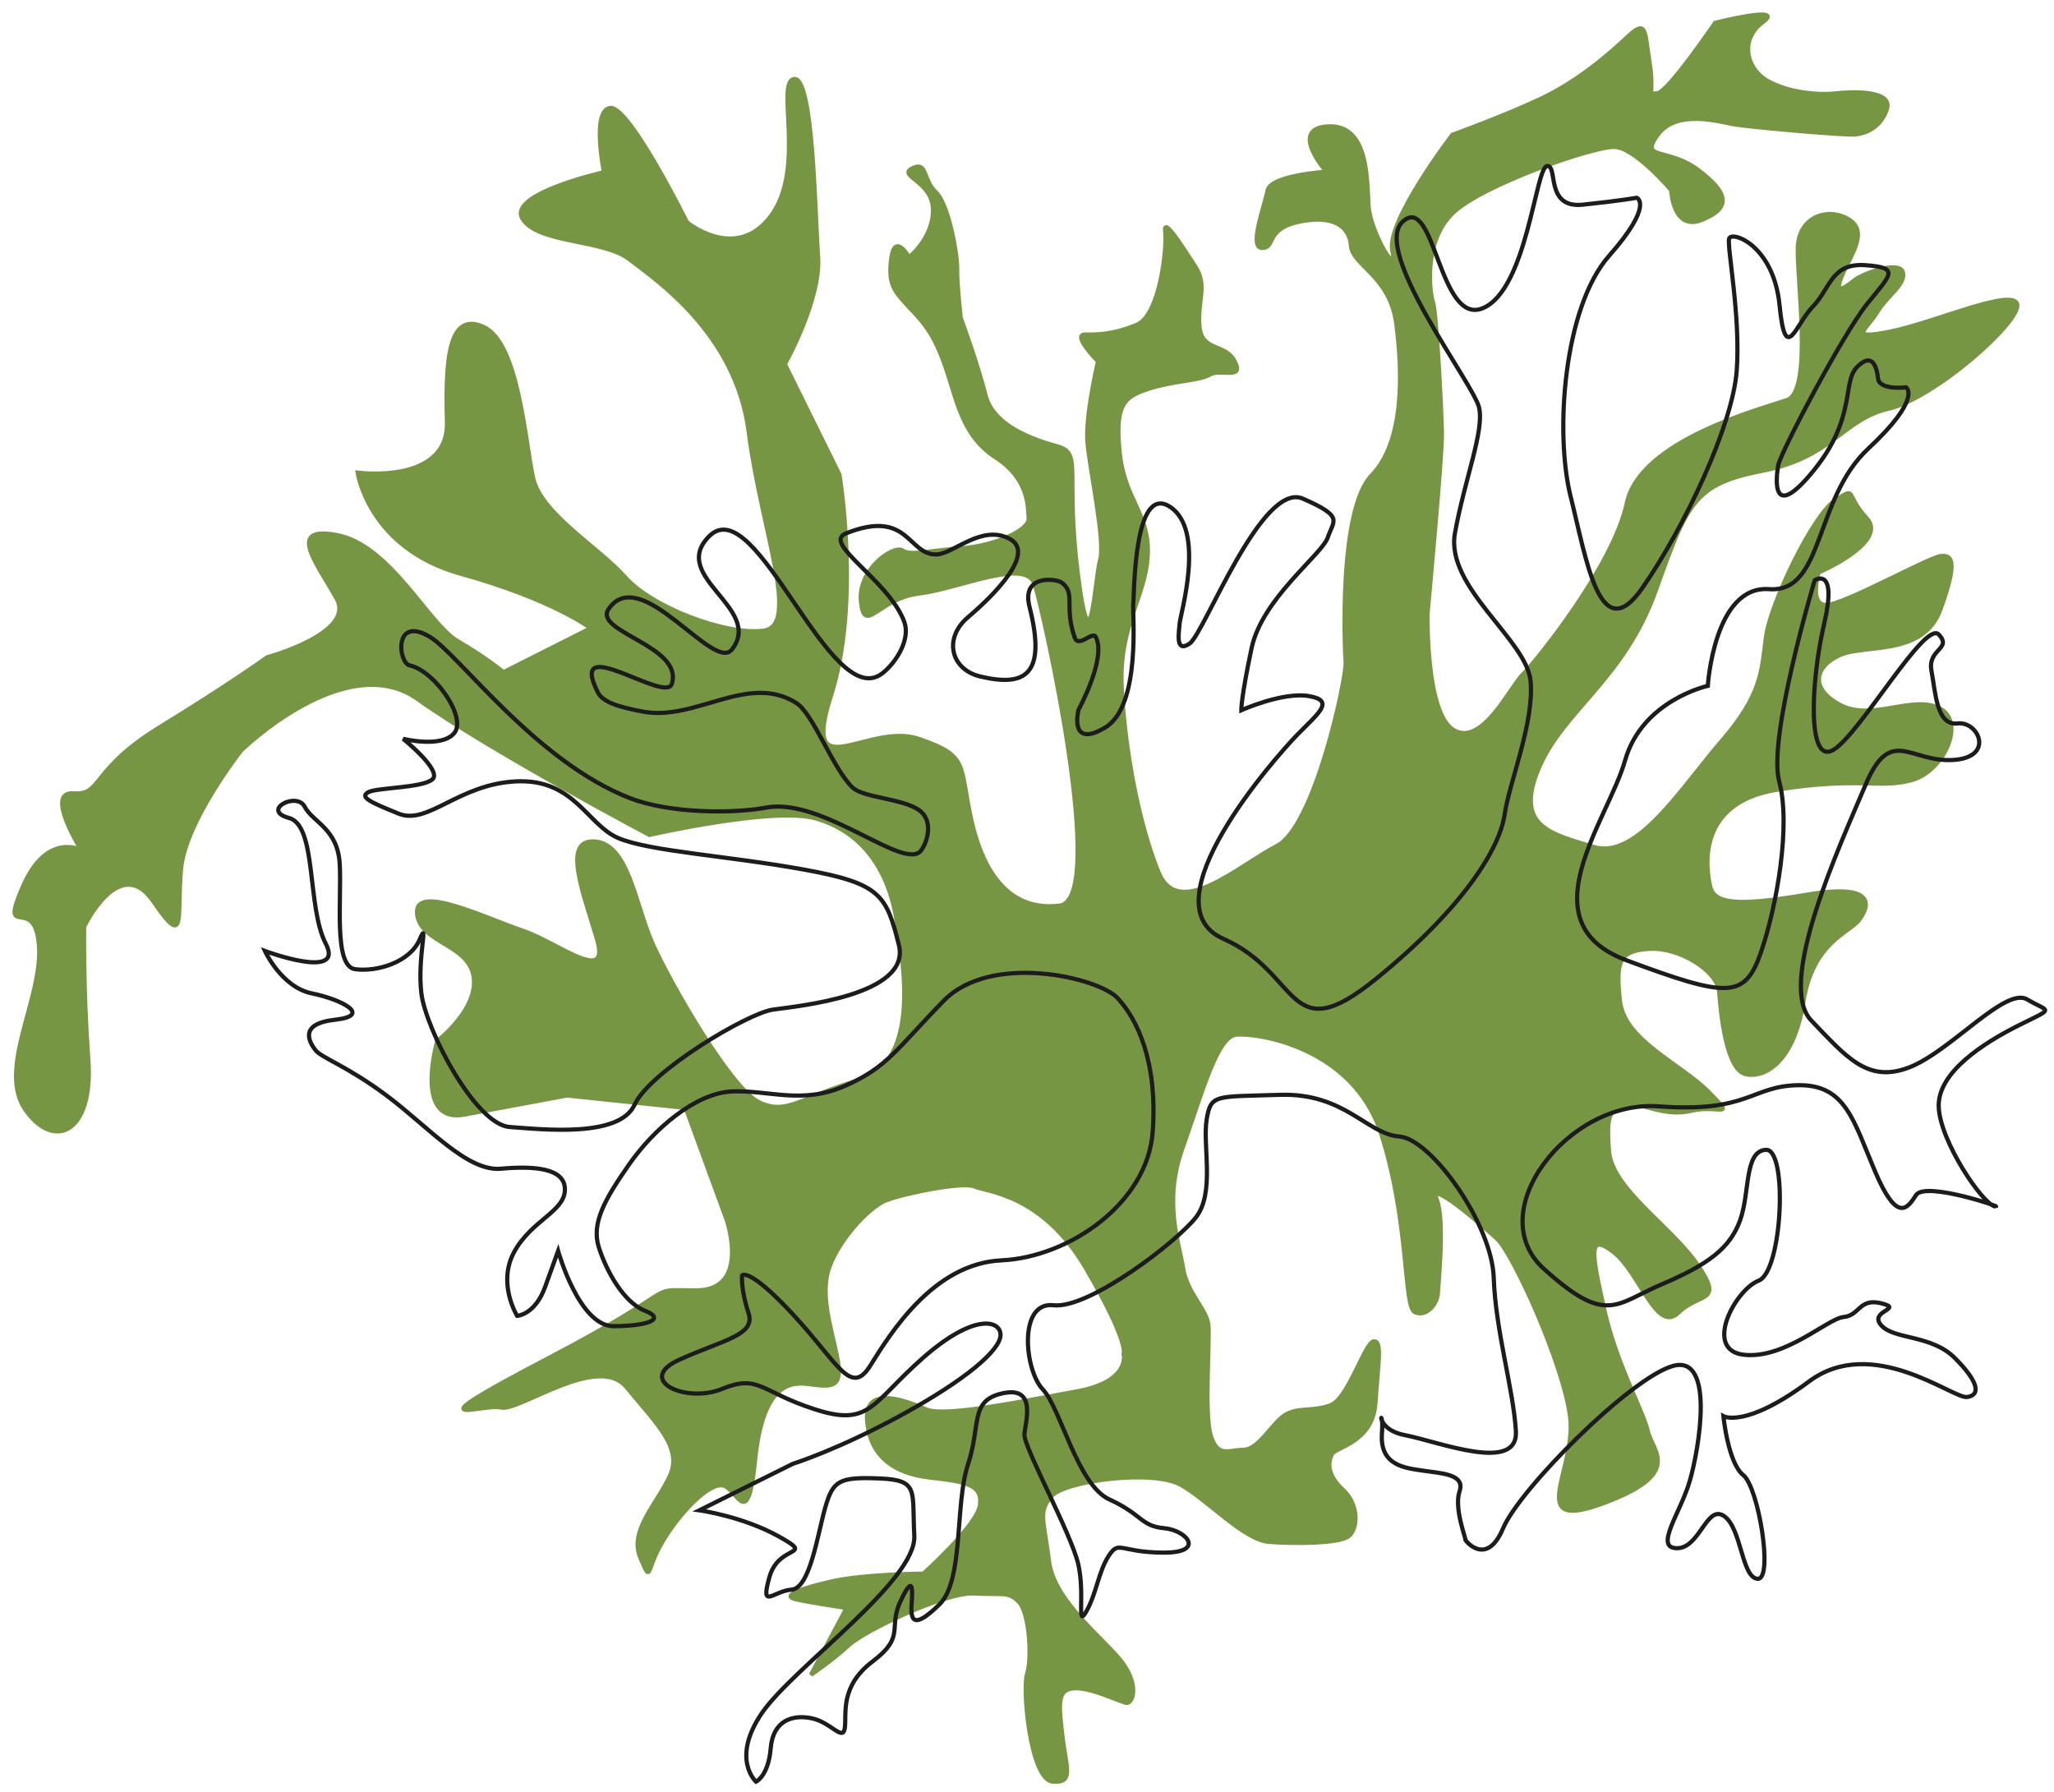
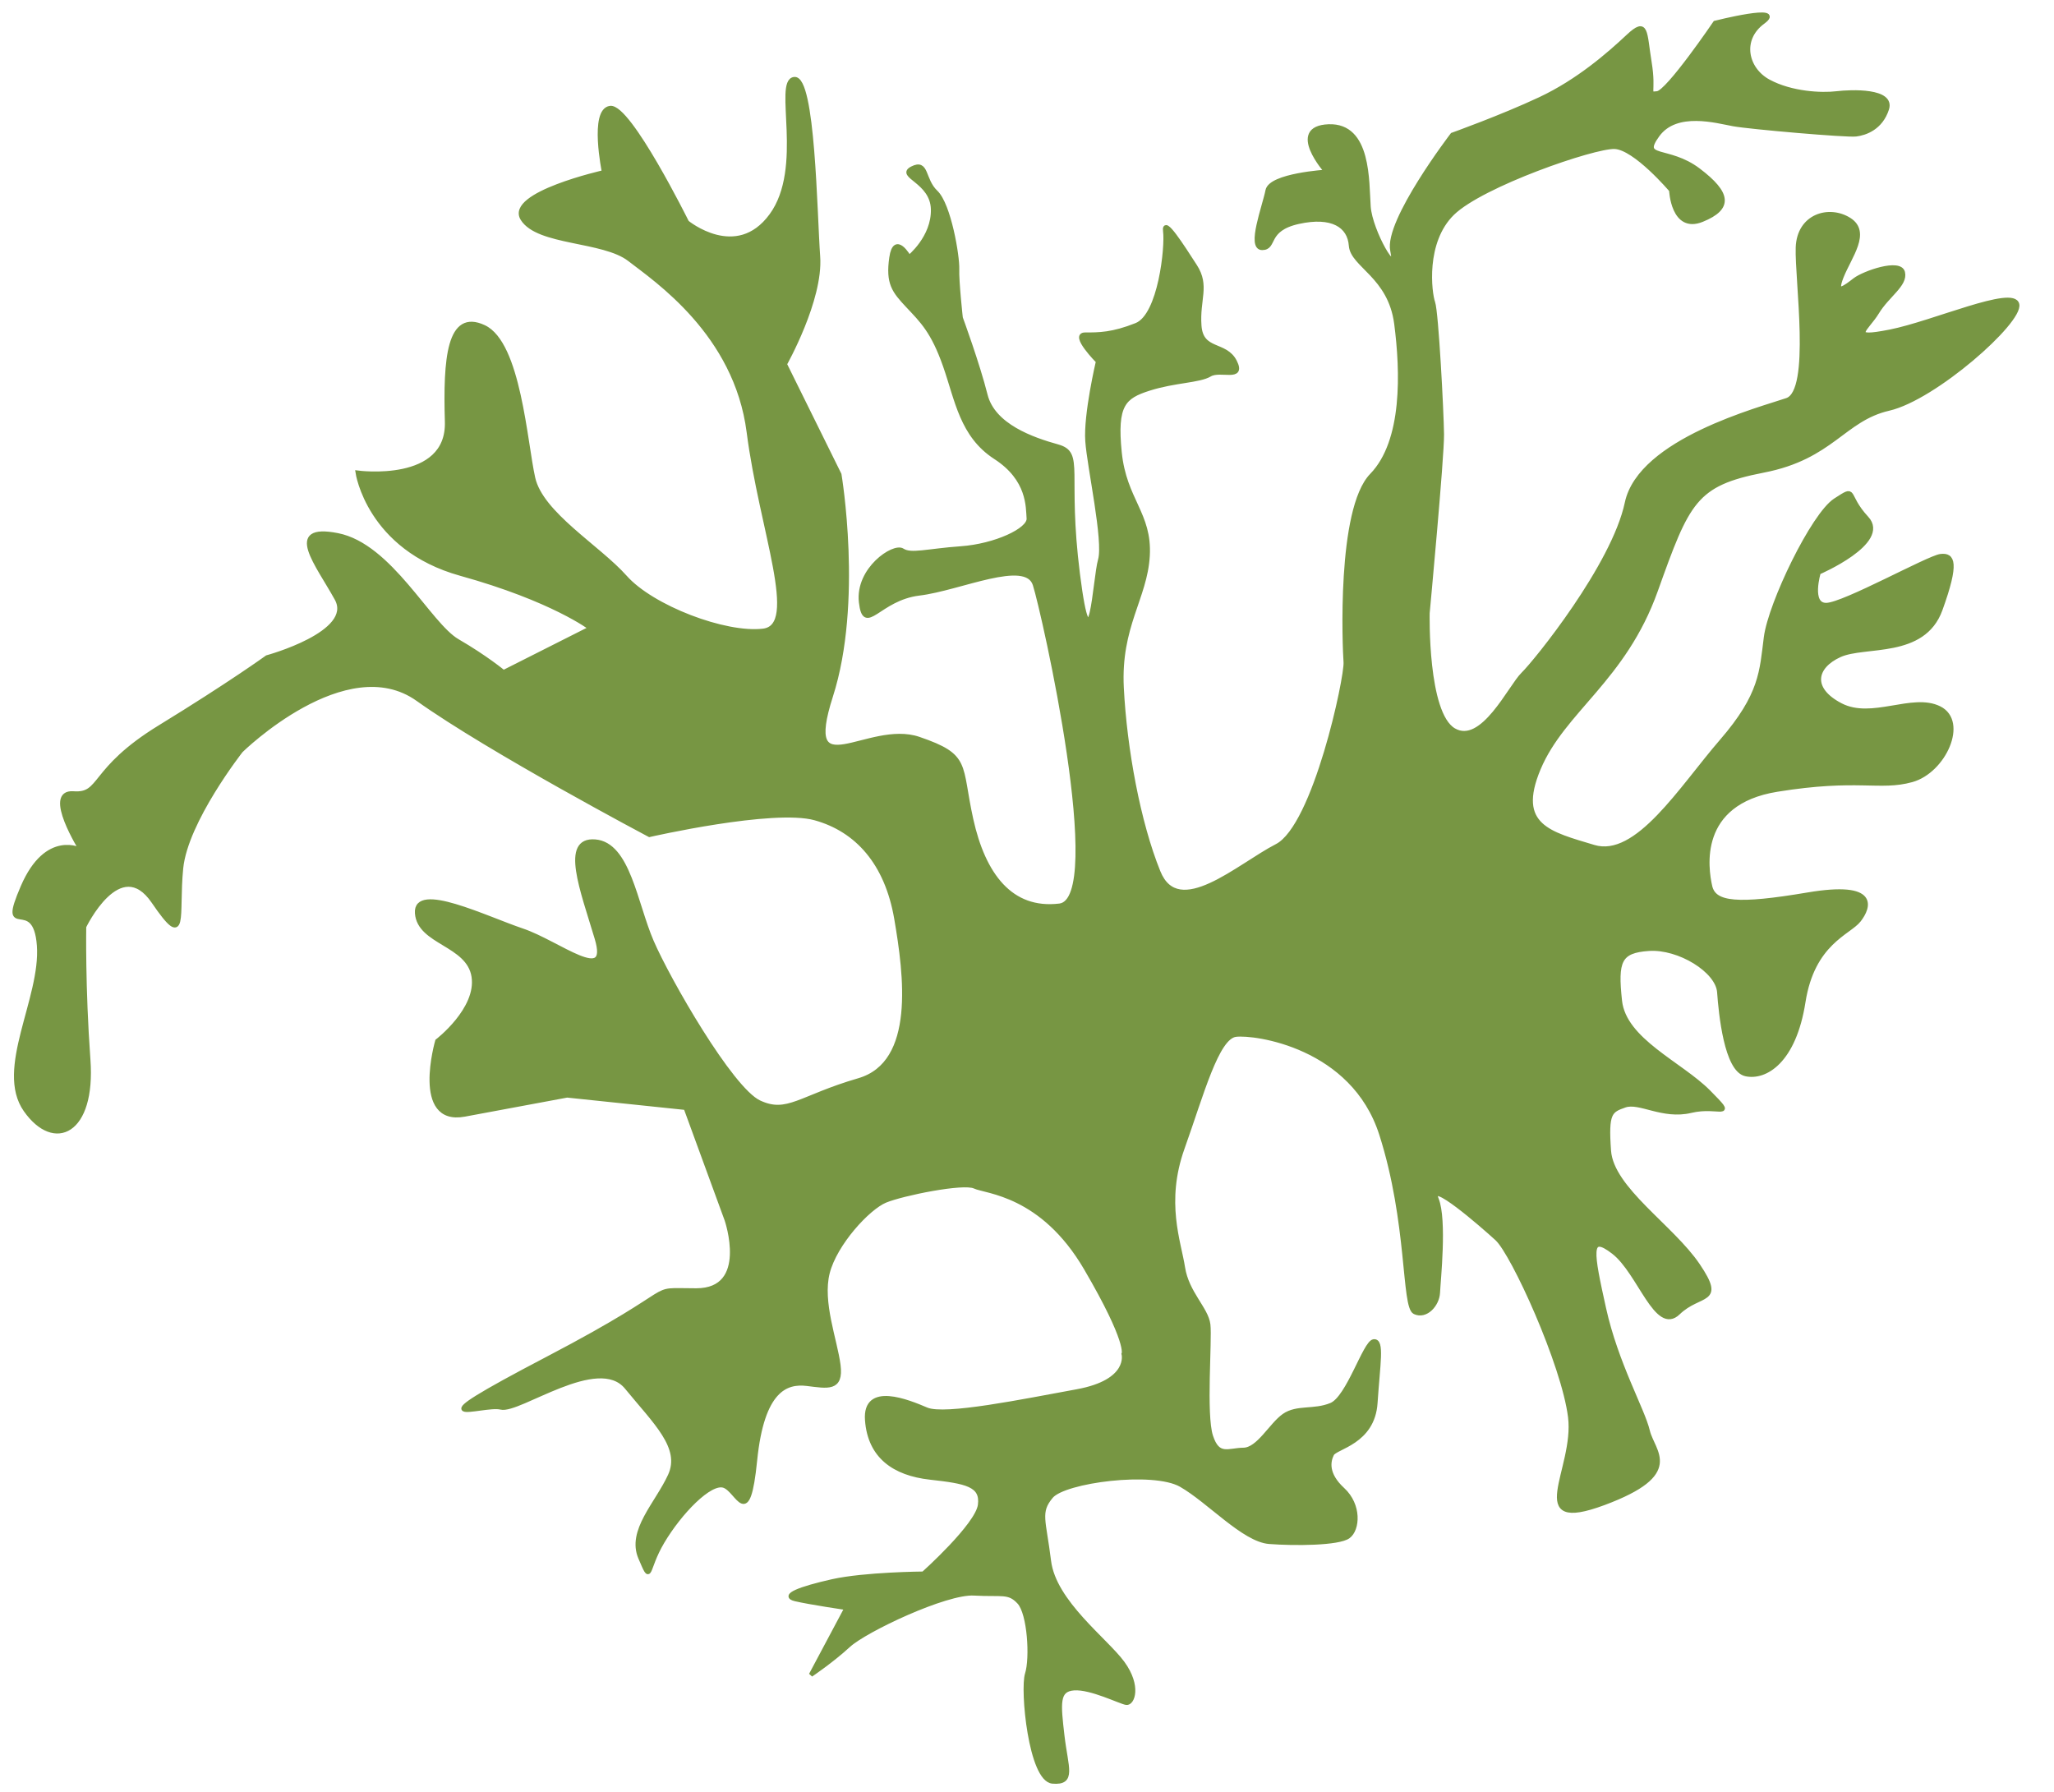
<svg xmlns="http://www.w3.org/2000/svg" width="141" height="123" viewBox="0 0 141 123" fill="none">
  <path fill-rule="evenodd" clip-rule="evenodd" d="M55.668 114.964C55.668 114.964 57.103 114.001 58.247 112.946C59.391 111.89 64.931 109.27 66.864 109.381C68.798 109.491 69.247 109.207 69.961 109.981C70.674 110.755 70.851 113.83 70.506 114.904C70.162 115.977 70.743 122.16 72.252 122.291C73.761 122.423 73.183 121.346 72.928 119.141C72.674 116.935 72.557 115.975 73.725 115.891C74.893 115.807 76.892 116.826 77.32 116.889C77.747 116.953 78.223 115.748 77.075 114.167C75.927 112.585 72.356 109.978 72.009 107.153C71.663 104.328 71.249 103.805 72.157 102.721C73.064 101.636 79.159 100.842 81.07 101.929C82.98 103.017 85.383 105.708 87.131 105.841C88.878 105.974 91.882 105.954 92.552 105.472C93.221 104.99 93.334 103.314 92.177 102.249C91.019 101.185 91.19 100.305 91.436 99.816C91.683 99.327 94.243 99.018 94.421 96.302C94.599 93.585 94.907 92 94.302 92.073C93.696 92.146 92.564 95.953 91.379 96.44C90.193 96.927 89.038 96.551 88.144 97.175C87.251 97.799 86.388 99.509 85.356 99.519C84.324 99.53 83.611 100.074 83.127 98.584C82.644 97.095 83.071 91.997 82.947 90.923C82.821 89.849 81.474 88.75 81.206 87.005C80.938 85.26 79.849 82.524 81.175 78.809C82.502 75.094 83.533 71.185 84.836 71.027C86.14 70.87 92.874 71.775 94.819 77.847C96.763 83.919 96.338 89.704 97.117 90.069C97.895 90.434 98.675 89.537 98.71 88.73C98.745 87.923 99.193 83.741 98.62 82.319C98.047 80.897 101.654 84.016 102.761 85.029C103.869 86.042 107.334 93.65 107.784 97.265C108.235 100.88 104.606 105.218 110.093 103.179C115.581 101.139 113.454 99.676 113.114 98.227C112.774 96.776 110.948 93.614 110.108 89.817C109.269 86.019 108.975 84.563 110.767 85.952C112.558 87.342 113.71 91.559 115.202 90.118C116.694 88.676 118.352 89.508 116.562 86.858C114.773 84.207 110.639 81.611 110.449 78.996C110.259 76.381 110.53 76.234 111.538 75.883C112.546 75.531 114.134 76.715 116.073 76.252C118.012 75.788 119.22 76.903 117.294 74.957C115.368 73.011 111.494 71.415 111.203 68.698C110.912 65.982 111.141 65.266 113.198 65.132C115.255 64.997 117.91 66.626 118.017 68.104C118.124 69.581 118.499 73.436 119.835 73.733C121.172 74.03 123.154 72.873 123.796 68.781C124.437 64.69 126.927 64.046 127.614 63.159C128.301 62.273 128.93 60.591 124.105 61.404C119.279 62.218 117.672 62.067 117.395 60.84C117.118 59.612 116.415 55.109 121.985 54.207C127.555 53.304 129.026 54.159 131.236 53.547C133.446 52.936 134.983 49.539 133.132 48.616C131.28 47.693 128.501 49.52 126.353 48.404C124.206 47.288 124.564 45.753 126.292 44.971C128.019 44.189 132.029 45.079 133.203 41.842C134.376 38.604 134.055 38.069 133.217 38.17C132.379 38.272 126.602 41.493 125.383 41.526C124.164 41.558 124.846 39.297 124.846 39.297C124.846 39.297 129.673 37.222 128.144 35.573C126.615 33.923 127.513 33.356 125.988 34.343C124.463 35.33 121.524 41.419 121.224 43.749C120.924 46.078 120.947 47.681 118.174 50.883C115.401 54.086 112.379 59.038 109.402 58.137C106.425 57.235 103.946 56.732 105.628 52.744C107.311 48.757 111.478 46.648 113.664 40.535C115.85 34.422 116.325 33.217 121.049 32.302C125.773 31.387 126.523 28.774 129.664 28.05C132.804 27.326 138.726 22.087 138.475 20.897C138.225 19.707 132.713 22.176 129.75 22.763C126.787 23.351 128.143 22.614 128.856 21.438C129.569 20.262 130.831 19.536 130.629 18.701C130.427 17.865 127.955 18.736 127.332 19.213C126.709 19.691 125.866 20.366 126.423 18.98C126.979 17.593 128.315 15.941 126.937 15.076C125.559 14.21 123.489 14.805 123.413 16.993C123.337 19.181 124.459 26.843 122.672 27.461C120.885 28.078 112.588 30.228 111.679 34.523C110.77 38.819 105.427 45.428 104.549 46.28C103.672 47.131 101.765 51.261 99.803 50.122C97.842 48.983 97.998 42.084 97.998 42.084C97.998 42.084 99.003 31.355 98.984 29.809C98.965 28.262 98.61 21.424 98.374 20.765C98.138 20.105 97.696 16.604 99.713 14.639C101.731 12.675 109.428 10.025 110.842 10.083C112.255 10.142 114.721 13.054 114.721 13.054C114.721 13.054 114.834 15.908 116.841 15.091C118.848 14.275 118.681 13.263 116.593 11.681C114.506 10.099 112.507 11.028 113.788 9.268C115.069 7.508 117.852 8.318 118.994 8.524C120.136 8.73 126.753 9.306 127.405 9.227C128.057 9.148 129.113 8.776 129.532 7.479C129.951 6.182 127.097 6.283 126.073 6.406C125.048 6.53 122.975 6.437 121.411 5.594C119.847 4.751 119.406 2.697 121.021 1.513C122.635 0.329 117.737 1.566 117.737 1.566C117.737 1.566 114.513 6.314 113.768 6.404C113.023 6.494 113.581 6.379 113.238 4.289C112.895 2.199 113.067 1.272 111.769 2.489C110.472 3.706 108.353 5.568 105.719 6.804C103.085 8.039 99.698 9.251 99.698 9.251C99.698 9.251 95.151 15.191 95.579 17.203C96.007 19.216 94.075 15.895 93.951 14.19C93.827 12.484 94.012 8.563 91.202 8.673C88.392 8.784 91.052 11.788 91.052 11.788C91.052 11.788 87.219 12.022 87.013 13.079C86.809 14.135 85.703 17.021 86.642 17.023C87.582 17.024 86.831 15.738 89.142 15.229C91.453 14.721 92.637 15.495 92.736 16.859C92.835 18.223 95.423 18.942 95.85 22.217C96.276 25.491 96.436 30.287 94.164 32.627C91.892 34.965 92.299 44.434 92.373 45.457C92.447 46.481 90.28 56.719 87.654 58.069C85.028 59.419 80.892 63.244 79.519 59.855C78.145 56.467 77.215 51.419 77.002 47.202C76.789 42.984 78.62 41.043 78.786 38.156C78.952 35.268 77.193 34.335 76.86 31.049C76.528 27.764 77.147 27.23 78.891 26.675C80.635 26.12 82.328 26.145 83.048 25.714C83.768 25.283 85.425 26.115 84.767 24.818C84.109 23.522 82.466 24.179 82.334 22.36C82.202 20.541 82.915 19.626 82.037 18.268C81.159 16.91 79.843 14.834 79.984 15.878C80.126 16.922 79.653 21.652 78.01 22.31C76.367 22.967 75.427 22.966 74.488 22.965C73.549 22.963 75.374 24.807 75.374 24.807C75.374 24.807 74.512 28.466 74.645 30.285C74.777 32.104 75.893 37.129 75.519 38.436C75.144 39.743 74.879 46.426 73.994 39.423C73.109 32.42 74.33 31.126 72.604 30.646C70.879 30.167 68.181 29.232 67.651 27.117C67.122 25.002 65.951 21.818 65.951 21.818C65.951 21.818 65.676 19.328 65.707 18.464C65.738 17.601 65.152 14.059 64.243 13.194C63.335 12.329 63.663 11.028 62.621 11.556C61.58 12.083 63.999 12.421 64.046 14.365C64.094 16.309 62.407 17.659 62.407 17.659C62.407 17.659 61.438 15.942 61.189 17.692C60.94 19.442 61.354 19.965 62.321 20.995C63.288 22.025 64.045 22.736 64.874 25.102C65.703 27.467 66.021 29.894 68.337 31.391C70.653 32.889 70.558 34.792 70.616 35.587C70.674 36.383 68.311 37.472 65.974 37.639C63.638 37.807 62.538 38.169 61.946 37.782C61.354 37.395 58.846 39.075 59.104 41.337C59.363 43.599 60.306 41.077 63.1 40.739C65.893 40.401 70.433 38.247 71.039 40.123C71.645 42 76.088 61.761 72.736 62.166C69.384 62.571 67.509 60.045 66.67 56.248C65.83 52.45 66.542 51.905 63.074 50.719C59.606 49.533 54.969 54.222 57.037 47.78C59.104 41.337 57.622 32.572 57.622 32.572L53.878 24.997C53.878 24.997 56.373 20.567 56.159 17.612C55.944 14.656 55.825 5.267 54.522 5.425C53.218 5.582 55.34 11.518 52.948 14.789C50.556 18.06 47.159 15.259 47.159 15.259C47.159 15.259 43.195 7.253 41.891 7.41C40.588 7.568 41.461 11.82 41.461 11.82C41.461 11.82 34.806 13.313 35.869 15.019C36.933 16.726 41.419 16.412 43.211 17.801C45.002 19.19 50.53 22.879 51.398 29.655C52.267 36.43 54.997 42.981 52.39 43.296C49.783 43.611 44.759 41.696 42.918 39.625C41.077 37.554 37.154 35.276 36.6 32.82C36.046 30.364 35.616 23.569 33.216 22.45C30.816 21.33 30.555 24.607 30.683 28.949C30.811 33.291 24.55 32.443 24.55 32.443C24.55 32.443 25.302 37.627 31.629 39.385C37.956 41.142 40.543 43.123 40.543 43.123L34.563 46.14C34.563 46.14 33.363 45.138 31.401 43.999C29.44 42.86 26.792 37.447 23.171 36.737C19.55 36.029 21.813 38.736 23.113 41.102C24.412 43.468 18.333 45.12 18.333 45.12C18.333 45.12 15.793 46.96 10.979 49.908C6.165 52.856 7.039 54.606 5.036 54.458C3.033 54.31 5.582 58.359 5.582 58.359C5.582 58.359 3.216 57.041 1.561 60.879C-0.093 64.717 2.411 61.265 2.676 64.903C2.94 68.54 -0.218 73.39 1.755 76.195C3.729 79 6.428 77.751 6.064 72.749C5.701 67.748 5.776 63.611 5.776 63.611C5.776 63.611 8.222 58.498 10.535 61.888C12.848 65.279 12.107 62.845 12.434 59.594C12.761 56.344 16.544 51.529 16.544 51.529C16.544 51.529 23.733 44.467 28.686 47.997C33.639 51.526 44.58 57.313 44.58 57.313C44.58 57.313 53.08 55.368 55.956 56.167C58.832 56.966 60.876 59.241 61.53 63.061C62.183 66.881 63.002 72.974 58.955 74.152C54.907 75.33 54.058 76.579 52.114 75.668C50.169 74.756 45.866 67.249 44.737 64.633C43.607 62.018 43.123 57.948 40.856 57.764C38.588 57.578 39.97 61.082 40.962 64.402C41.955 67.722 38.356 64.717 35.852 63.873C33.348 63.029 28.478 60.636 28.627 62.682C28.776 64.728 32.16 64.778 32.512 67.029C32.864 69.279 30.016 71.459 30.016 71.459C30.016 71.459 28.365 77.163 31.886 76.508C35.408 75.852 38.93 75.197 38.93 75.197L47.069 76.048L49.883 83.735C49.883 83.735 51.55 88.58 47.792 88.575C44.035 88.571 47.431 88.109 37.612 93.246C27.792 98.383 33.138 96.309 34.381 96.618C35.624 96.926 41.056 92.83 43.015 95.23C44.974 97.63 46.884 99.349 45.992 101.292C45.1 103.235 43.164 105.079 43.958 106.93C44.752 108.781 44.305 107.803 45.477 105.827C46.648 103.85 48.742 101.647 49.706 101.989C50.67 102.331 51.343 105.117 51.833 100.241C52.324 95.366 53.975 94.822 55.397 94.994C56.818 95.166 57.774 95.395 57.557 93.701C57.34 92.007 56.304 89.38 56.815 87.369C57.327 85.358 59.59 82.905 60.776 82.417C61.961 81.93 66.127 81.083 66.905 81.447C67.683 81.812 71.541 81.919 74.545 87.06C77.549 92.201 77.133 92.939 77.133 92.939C77.133 92.939 77.646 94.827 73.938 95.505C70.23 96.182 64.863 97.29 63.603 96.754C62.343 96.218 59.341 94.976 59.522 97.477C59.704 99.978 61.386 101.151 63.849 101.426C66.311 101.702 67.453 101.908 67.273 103.306C67.093 104.704 63.388 108.018 63.388 108.018C63.388 108.018 59.352 108.048 57.133 108.545C54.915 109.043 53.637 109.542 54.593 109.77C55.549 109.998 58.112 110.377 58.112 110.377L55.668 114.964Z" fill="#779643" stroke="#779643" stroke-width="0.288" />
-   <path d="M74.034 48.723C74.034 48.723 73.336 51.448 75.86 49.944C78.385 48.44 77.713 41.958 77.793 41.4C77.874 40.843 77.804 33.185 80.298 34.777C82.793 36.37 81.023 42.156 80.975 42.81C80.927 43.463 80.667 44.853 81.666 44.175C82.666 43.497 86.604 32.988 89.442 34.231C92.28 35.473 91.551 35.701 91.147 36.892C90.743 38.083 86.644 41.068 85.918 44.489C85.192 47.91 85.209 48.756 85.209 48.756C85.209 48.756 88.075 47.464 89.872 47.785C91.669 48.105 90.498 48.958 89.043 50.447C87.588 51.936 78.611 62.074 83.978 64.442C89.346 66.809 88.318 72.18 94.464 67.187C100.609 62.193 102.965 58.141 103.287 55.911C103.609 53.681 105.335 49.583 105.068 46.746C104.802 43.909 99.208 40.303 99.876 36.597C100.544 32.89 101.893 29.609 101.537 27.986C101.182 26.363 94.097 17.201 96.301 15.204C98.506 13.207 98.779 22.43 101.802 21.15C104.825 19.871 105.407 11.501 106.194 11.4C106.981 11.299 106.023 14.325 108.656 14.049C111.289 13.774 112.356 13.574 112.356 13.574C112.356 13.574 113.565 14.036 110.457 17.562C107.348 21.09 106.717 29.683 107.819 34.084C108.921 38.484 109.82 44.561 112.741 40.363C115.661 36.164 118.945 29.175 119.22 25.439C119.494 21.704 118.546 16.952 118.697 16.386C118.847 15.82 121.754 16.8 122.161 20.961C122.567 25.123 123.253 22.262 124.451 21.036C125.649 19.81 125.701 18.029 128.063 18.204C130.425 18.378 129.839 18.804 128.186 20.842C126.532 22.88 122.207 31.107 122.067 31.941C121.927 32.776 121.536 35.94 124.494 32.308C127.452 28.676 126.442 26.254 127.47 25.203C128.497 24.152 128.822 25.115 128.918 25.967C129.014 26.819 130.847 26.589 130.847 26.589C130.847 26.589 131.985 27.32 128.246 30.8C124.508 34.281 125.222 40.719 121.443 40.441C117.664 40.162 117.235 47.08 117.235 47.08C117.235 47.08 112.73 48.062 111.555 52.201C110.38 56.34 104.721 63.342 111.656 65.919C118.591 68.496 119.773 68.584 120.879 65.379C121.985 62.173 122.947 56.61 122.136 53.639C121.325 50.668 124.575 39.827 124.575 39.827C124.575 39.827 126.153 38.816 125.229 42.786C124.304 46.756 124.036 52.559 125.858 51.472C127.679 50.385 132.143 42.55 133.089 43.553C134.034 44.557 132.305 44.529 132.589 46.052C132.873 47.575 132.945 49.835 134.382 49.659C135.82 49.483 136.98 52.011 134.04 52.169C131.099 52.328 129.781 49.789 128.055 53.888C126.33 57.986 121.909 67.52 124.336 70.047C126.762 72.574 128.215 74.371 131.066 73.267C133.918 72.163 137.663 67.706 139.166 68.606C140.669 69.507 141.107 69.125 138.642 70.352C136.177 71.579 133.021 73.599 133.085 75.952C133.15 78.304 136.083 82.632 136.936 82.809C137.789 82.987 132.157 81.049 131.53 82.035C130.904 83.022 130.205 83.909 128.72 80.419C127.235 76.929 126.704 74.449 123.456 74.491C120.207 74.532 120.07 76.401 113.85 75.942C107.629 75.483 101.679 83.214 105.985 87.1C110.291 90.987 110.873 89.527 114.06 88.165C117.248 86.804 118.754 85.694 119.449 83.773C120.145 81.853 119.72 79.004 121.23 78.928C122.74 78.851 122.358 87.275 120.729 87.906C119.1 88.537 116.895 92.694 119.722 92.997C122.55 93.299 125.448 90.509 126.564 90.403C127.68 90.297 127.611 89.072 129.166 89.468C130.72 89.864 128.259 89.964 129.135 90.968C130.011 91.972 132.572 91.597 134.194 93.219C135.817 94.842 135.994 95.765 135.03 95.896C134.067 96.027 128.535 91.581 124.181 94.829C119.826 98.076 118.306 97.213 118.306 97.213C118.306 97.213 118.624 100.429 119.671 101.258C120.719 102.086 121.755 108.454 120.653 108.373C119.551 108.291 119.561 104.912 118.357 104.072C117.152 103.231 116.689 106.296 115.107 106.273C113.526 106.251 115.364 103.851 116.001 101.644C116.639 99.438 117.748 92.946 114.838 93.764C111.928 94.582 104.324 102.192 103.174 104.924C102.023 107.657 100.507 105.666 100.586 105.672C100.664 105.678 99.792 103.547 100.196 102.357C100.6 101.166 98.86 101.132 97.686 100.951C96.513 100.77 94.701 100.637 94.866 98.395C95.031 96.154 94.1 98.057 96.441 98.511C98.782 98.966 104.242 101.152 104.061 98.228C103.88 95.304 102.665 91.364 102.539 87.692C102.413 84.02 98.251 78.173 96.046 78.01C93.841 77.848 92.308 75.011 87.865 75.153C83.421 75.295 83.12 75.085 82.832 76.848C82.544 78.611 83.414 81.868 82.102 83.556C80.791 85.243 74.751 89.869 72.317 89.596C69.883 89.322 70.328 94.05 71.577 95.363C72.826 96.676 73.945 101.924 76.167 102.932C78.389 103.941 78.315 104.759 79.902 104.898C81.488 105.037 82.792 106.604 79.822 106.578C76.851 106.551 76.835 105.705 76.122 106.779C75.41 107.854 75.274 109.377 74.575 110.609C73.875 111.842 74.499 109.477 74.02 107.376C73.541 105.274 70.259 99.304 70.321 98.463C70.382 97.623 71.197 95.148 68.866 95.633C66.534 96.118 67.363 97.775 66.448 100.525C65.534 103.275 66.181 108.488 64.476 110.146C62.77 111.805 62.49 111.315 62.579 110.1C62.668 108.886 62.645 108.133 61.798 109.949C60.952 111.765 62.178 112.325 59.915 114.036C57.652 115.747 58.117 117.592 57.997 118.59C57.877 119.587 57.073 118.24 55.748 117.954C54.423 117.669 53.064 118.082 52.907 119.999C52.749 121.916 51.898 122.302 51.898 122.302C51.898 122.302 50.161 120.735 52.291 117.605C54.421 114.476 62.931 108.53 62.764 105.419C62.597 102.307 63.124 101.595 60.361 101.485C57.599 101.375 57.185 101.626 56.654 103.466C56.123 105.305 55.612 109.023 54.339 109.117C53.066 109.211 52.175 110.554 52.819 108.254C53.463 105.954 56.006 106.892 53.497 105.486C50.988 104.081 48.01 103.673 48.01 103.673L54.419 100.484C54.419 100.484 57.579 99.496 61.95 97.095C66.322 94.694 68.626 92.704 68.681 91.675C68.737 90.646 66.939 90.068 63.385 93.186C59.832 96.305 59.749 97.966 55.959 96.747C52.17 95.529 52.102 94.303 49.572 95.337C47.042 96.371 43.601 94.709 46.631 93.336C49.661 91.963 51.9 91.658 51.38 90.117C50.86 88.577 50.935 87.549 50.935 87.549C50.935 87.549 51.377 86.925 54.458 90.251C57.538 93.577 58.398 95.894 59.743 93.739C61.088 91.585 64.057 86.733 68.743 86.515C73.43 86.297 78.771 82.559 79.128 77.702C79.484 72.846 78.037 69.921 76.715 68.509C75.394 67.097 68.037 65.365 64.784 68.694C61.531 72.022 60.929 73.262 57.985 74.547C55.041 75.833 52.819 74.824 50.279 74.918C47.739 75.013 44.863 77.524 43.182 79.935C41.501 82.347 40.59 83.97 41.103 85.604C41.617 87.239 42.804 89.392 44.266 89.969C45.728 90.547 44.506 91.02 42.13 91.033C39.754 91.045 38.313 85.868 38.313 85.868C38.313 85.868 38.115 86.417 37.42 88.338C36.725 90.258 35.5 90.325 35.5 90.325C35.5 90.325 34.113 88.094 35.301 85.928C36.489 83.761 38.748 83.177 38.779 81.677C38.811 80.177 36.685 80.02 34.374 80.225C32.063 80.43 29.363 77.319 26.586 75.237C23.81 73.154 22.05 72.611 21.648 72.076C21.246 71.542 20.459 70.277 23.013 69.996C25.567 69.715 23.493 68.617 21.404 68.188C19.315 67.758 18.185 65.277 18.185 65.277C18.185 65.277 23.684 67.323 22.366 64.784C21.049 62.245 21.775 56.665 19.834 56.146C17.893 55.627 20.365 54.306 20.919 55.38C21.474 56.454 23.186 56.862 23.322 59.314C23.459 61.765 22.887 66.325 24.376 66.528C25.865 66.732 28.131 66.054 28.799 64.507C29.467 62.96 28.631 65.715 28.925 68.179C29.22 70.642 32.618 77.184 34.98 77.359C37.342 77.533 42.525 78.102 43.562 75.831C44.6 73.56 51.307 69.547 53.067 69.301C54.826 69.056 62.559 68.311 61.704 64.868C60.849 61.424 60.432 60.642 55.197 59.692C49.963 58.743 44.602 58.441 42.452 57.532C40.303 56.622 39.426 53.458 35.455 53.635C31.484 53.812 29.375 56.661 27.376 55.856C25.377 55.051 24.689 54.719 25.267 54.386C25.846 54.053 29.009 54.099 29.687 53.492C30.365 52.884 27.674 50.713 27.674 50.713C27.674 50.713 30.317 51.378 31.187 50.315C31.767 49.606 30.97 47.94 29.869 46.802C29.319 46.233 28.692 45.796 28.123 45.676C27.34 45.51 26.992 42.208 29.517 43.722C31.479 44.898 36.766 52.276 43.247 54.787C46.03 55.865 50.407 55.849 52.586 55.437C56.5 54.697 62.14 59.903 63.247 58.357C63.675 57.76 64.102 56.309 63.072 55.597C61.933 54.81 59.267 54.759 58.535 54.065C57.158 52.759 55.842 48.992 54.655 48.249C51.337 46.173 47.767 49.521 44.148 48.849C42.475 48.539 41.382 48.194 41.049 47.542C38.869 43.269 45.678 48.313 46.115 46.951C46.954 44.336 40.686 43.38 41.783 41.796C43.986 38.614 48.988 46.203 50.247 44.58C52.447 41.744 45.897 39.599 48.68 36.811C51.939 33.547 56.98 49.053 60.584 46.208C61.565 45.435 62.502 43.855 62.078 42.692C61.035 39.833 56.374 37.291 58.076 36.612C62.411 34.882 62.313 38.143 64.314 38.057C65.46 38.008 67.425 35.948 69.332 37.002C71.087 37.972 68.284 40.813 66.451 42.367C64.748 43.811 65.258 45.955 67.298 46.438C70.392 47.169 71.857 46.33 70.671 41.649C70.096 39.376 72.533 39.735 72.875 39.986C73.871 40.718 73.024 41.559 73.77 43.757C74.028 44.518 74.987 43.303 75.212 43.712C75.998 45.144 74.034 48.723 74.034 48.723Z" stroke="#1C1C1C" stroke-width="0.288" />
</svg>